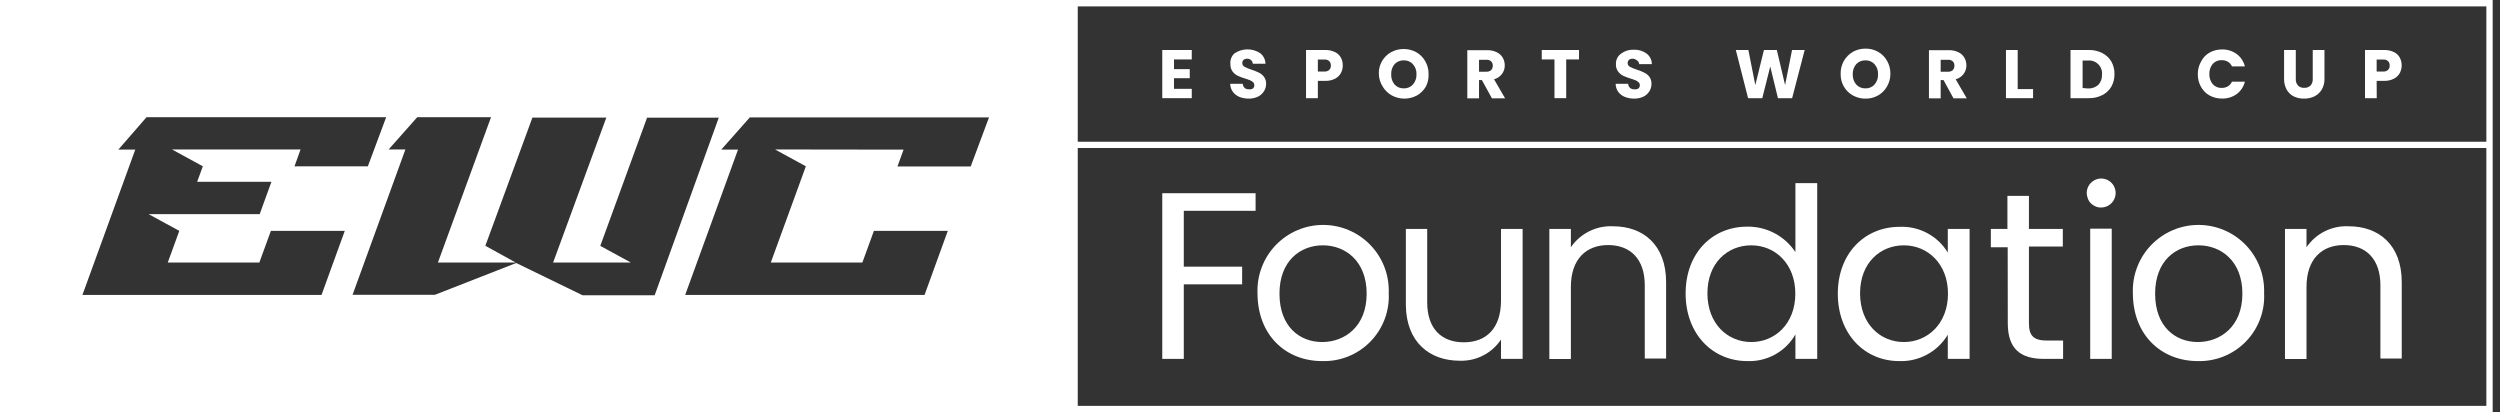
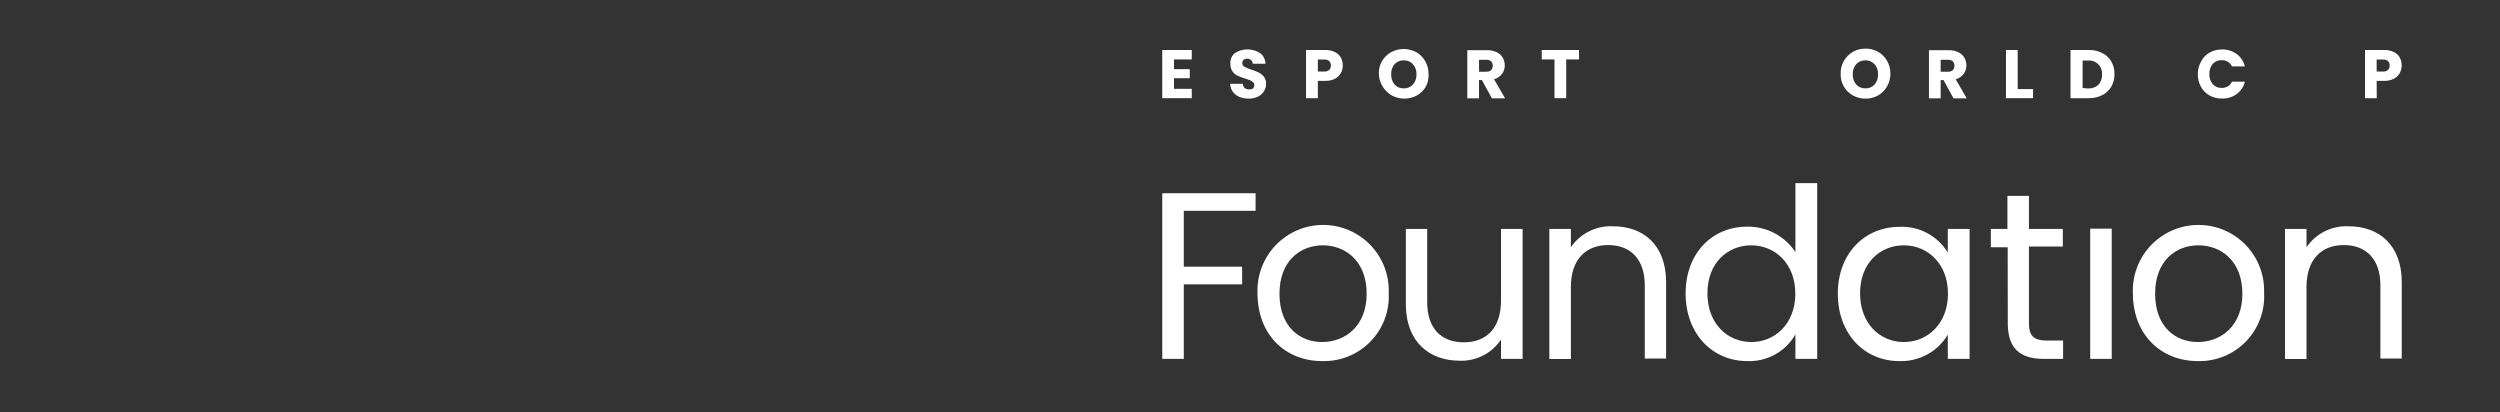
<svg xmlns="http://www.w3.org/2000/svg" width="273" height="45" viewBox="0 0 273 45" fill="none">
  <rect x="0" y="0" width="273" height="45" fill="#333333" stroke="none" />
  <g clip-path="url(#clip0_1_1284)">
    <path d="M129.27 31.05H135.64V29.12H129.27V23.02H137.11V21.1H126.92V39.19H129.27V31.05Z" fill="white" />
    <path d="M144.379 39.43C145.356 39.459 146.327 39.285 147.233 38.92C148.139 38.555 148.959 38.006 149.642 37.308C150.325 36.609 150.856 35.778 151.202 34.864C151.547 33.95 151.7 32.975 151.649 32C151.685 31.037 151.527 30.076 151.183 29.175C150.839 28.274 150.317 27.452 149.648 26.758C148.979 26.064 148.177 25.511 147.29 25.134C146.403 24.757 145.449 24.562 144.484 24.562C143.52 24.562 142.566 24.757 141.679 25.134C140.792 25.511 139.99 26.064 139.321 26.758C138.652 27.452 138.13 28.274 137.786 29.175C137.442 30.076 137.283 31.037 137.319 32C137.319 36.57 140.369 39.43 144.379 39.43ZM144.459 26.79C146.889 26.79 149.239 28.48 149.239 32.07C149.239 35.66 146.839 37.35 144.379 37.35C141.919 37.35 139.719 35.66 139.719 32.07C139.719 28.48 141.999 26.79 144.459 26.79Z" fill="white" />
    <path d="M159.39 39.39C160.278 39.423 161.159 39.228 161.951 38.824C162.742 38.42 163.416 37.819 163.91 37.08V39.19H166.27V25H163.91V32.81C163.91 35.88 162.28 37.38 159.85 37.38C157.42 37.38 155.85 35.9 155.85 33.02V25H153.52V33.32C153.56 37.37 156.12 39.39 159.39 39.39Z" fill="white" />
    <path d="M171.539 31.34C171.539 28.27 173.229 26.76 175.609 26.76C177.989 26.76 179.609 28.24 179.609 31.15V39.15H181.939V30.81C181.939 26.73 179.429 24.71 176.149 24.71C175.249 24.665 174.352 24.852 173.545 25.253C172.738 25.654 172.047 26.255 171.539 27V25H169.189V39.2H171.539V31.34Z" fill="white" />
    <path d="M190.8 39.43C191.859 39.473 192.91 39.224 193.838 38.711C194.765 38.198 195.534 37.44 196.06 36.52V39.19H198.44V20H196.06V27.53C195.487 26.663 194.705 25.954 193.786 25.468C192.866 24.982 191.84 24.735 190.8 24.75C186.97 24.75 184.07 27.64 184.07 32.05C184.07 36.46 187 39.43 190.8 39.43ZM191.24 26.79C193.83 26.79 196.05 28.79 196.05 32.07C196.05 35.35 193.83 37.35 191.24 37.35C188.65 37.35 186.45 35.35 186.45 32.03C186.45 28.71 188.65 26.79 191.24 26.79Z" fill="white" />
    <path d="M207.389 39.43C208.451 39.47 209.505 39.224 210.439 38.717C211.373 38.21 212.154 37.462 212.699 36.55V39.19H215.079V25H212.699V27.58C212.155 26.683 211.38 25.949 210.454 25.454C209.529 24.96 208.488 24.724 207.439 24.77C203.629 24.77 200.689 27.66 200.689 32.07C200.689 36.48 203.609 39.43 207.389 39.43ZM207.899 26.79C210.489 26.79 212.719 28.79 212.719 32.07C212.719 35.35 210.489 37.35 207.899 37.35C205.309 37.35 203.119 35.35 203.119 32.03C203.119 28.71 205.319 26.79 207.899 26.79Z" fill="white" />
    <path d="M219.25 35.3C219.25 38.14 220.68 39.19 223.19 39.19H225.29V37.19H223.56C222.11 37.19 221.56 36.71 221.56 35.3V26.92H225.26V25H221.56V21.39H219.21V25H217.4V27H219.24L219.25 35.3Z" fill="white" />
-     <path d="M228.319 22.2C228.47 22.351 228.651 22.471 228.849 22.55C229.045 22.632 229.257 22.67 229.469 22.66C229.701 22.655 229.928 22.6 230.137 22.499C230.345 22.397 230.528 22.251 230.674 22.071C230.819 21.891 230.924 21.681 230.98 21.456C231.036 21.232 231.043 20.997 230.999 20.77C230.954 20.542 230.859 20.327 230.722 20.139C230.584 19.952 230.406 19.798 230.202 19.687C229.998 19.576 229.771 19.512 229.539 19.498C229.307 19.485 229.075 19.523 228.859 19.61C228.574 19.73 228.328 19.928 228.149 20.18C227.973 20.437 227.876 20.739 227.869 21.05C227.869 21.262 227.91 21.473 227.989 21.67C228.058 21.869 228.171 22.05 228.319 22.2Z" fill="white" />
    <path d="M230.6 24.97H228.25V39.19H230.6V24.97Z" fill="white" />
    <path d="M239.999 39.43C240.973 39.456 241.942 39.28 242.845 38.914C243.748 38.547 244.565 37.998 245.246 37.3C245.926 36.602 246.454 35.77 246.797 34.858C247.14 33.946 247.291 32.973 247.239 32C247.275 31.037 247.117 30.076 246.773 29.175C246.429 28.274 245.907 27.452 245.238 26.758C244.569 26.064 243.767 25.511 242.88 25.134C241.993 24.757 241.038 24.562 240.074 24.562C239.11 24.562 238.156 24.757 237.269 25.134C236.381 25.511 235.579 26.064 234.911 26.758C234.242 27.452 233.72 28.274 233.376 29.175C233.032 30.076 232.873 31.037 232.909 32C232.909 36.57 235.999 39.43 239.999 39.43ZM240.079 26.79C242.509 26.79 244.869 28.48 244.869 32.07C244.869 35.66 242.459 37.35 239.999 37.35C237.539 37.35 235.339 35.66 235.339 32.07C235.339 28.48 237.609 26.79 240.049 26.79H240.079Z" fill="white" />
    <path d="M251.87 31.34C251.87 28.27 253.56 26.76 255.94 26.76C258.32 26.76 259.94 28.24 259.94 31.15V39.15H262.27V30.81C262.27 26.73 259.76 24.71 256.48 24.71C255.579 24.664 254.682 24.85 253.875 25.251C253.067 25.652 252.377 26.255 251.87 27V25H249.52V39.2H251.87V31.34Z" fill="white" />
-     <path d="M0 0V45H272.2V0H0ZM84.63 16.32L88 18.16L84.17 28.67H94.17L95.43 25.21H103.5L100.96 32.21H74.82L80.59 16.34H78.76L81.88 12.82H108L106 18.18H98L98.67 16.34L84.63 16.32ZM18.78 16.32L22.15 18.16L21.53 19.85H29.64L28.36 23.38H16.22L19.58 25.21L18.32 28.67H28.32L29.58 25.21H37.65L35.11 32.21H9L14.77 16.34H12.92L16 12.8H42.17L40.17 18.16H32.16L32.82 16.32H18.78ZM44.27 16.32H42.44L45.56 12.8H53.62L47.82 28.67H56.32L53 26.84L58.14 12.84H66.21L60.4 28.67H68.89L65.55 26.85L70.66 12.85H78.49L71.49 32.24H63.61L56.37 28.72L47.5 32.19H38.5L44.27 16.32ZM271.51 44.32H117.69V16.16H271.51V44.32ZM271.51 15.48H117.69V0.7H271.51V15.48Z" fill="white" />
    <path d="M130.14 9.7H128.2V8.54H129.92V7.55H128.2V6.49H130.14V5.46H126.92V10.72H130.14V9.7Z" fill="white" />
    <path d="M136.36 9.75C136.196 9.759 136.035 9.706 135.91 9.6C135.792 9.478 135.722 9.319 135.71 9.15H134.34C134.343 9.466 134.444 9.774 134.63 10.03C134.817 10.28 135.07 10.473 135.36 10.59C135.68 10.71 136.018 10.771 136.36 10.77C136.705 10.775 137.046 10.703 137.36 10.56C137.631 10.43 137.86 10.225 138.02 9.97C138.18 9.73 138.263 9.448 138.26 9.16C138.273 8.88 138.188 8.604 138.02 8.38C137.876 8.188 137.687 8.033 137.47 7.93C137.203 7.798 136.925 7.687 136.64 7.6C136.383 7.523 136.135 7.419 135.9 7.29C135.826 7.252 135.765 7.195 135.722 7.124C135.68 7.054 135.658 6.972 135.66 6.89C135.654 6.825 135.664 6.759 135.688 6.698C135.713 6.638 135.751 6.583 135.8 6.54C135.903 6.453 136.035 6.406 136.17 6.41C136.33 6.402 136.488 6.456 136.61 6.56C136.668 6.609 136.716 6.67 136.749 6.739C136.781 6.808 136.799 6.884 136.8 6.96H138.19C138.186 6.738 138.133 6.52 138.034 6.321C137.935 6.122 137.794 5.948 137.62 5.81C137.206 5.536 136.721 5.391 136.225 5.391C135.729 5.391 135.244 5.536 134.83 5.81C134.66 5.955 134.528 6.139 134.446 6.346C134.364 6.554 134.335 6.778 134.36 7C134.347 7.285 134.428 7.565 134.59 7.8C134.737 7.999 134.929 8.16 135.15 8.27C135.418 8.395 135.696 8.498 135.98 8.58C136.21 8.65 136.39 8.72 136.52 8.77C136.637 8.823 136.744 8.894 136.84 8.98C136.883 9.021 136.917 9.071 136.939 9.126C136.962 9.181 136.972 9.24 136.97 9.3C136.975 9.37 136.963 9.44 136.935 9.504C136.907 9.569 136.864 9.626 136.81 9.67C136.673 9.747 136.515 9.775 136.36 9.75Z" fill="white" />
    <path d="M143.909 8.83H144.699C145.073 8.846 145.444 8.767 145.779 8.6C146.049 8.465 146.271 8.253 146.419 7.99C146.56 7.736 146.632 7.45 146.629 7.16C146.636 6.853 146.563 6.55 146.419 6.28C146.266 6.017 146.036 5.807 145.759 5.68C145.429 5.523 145.065 5.447 144.699 5.46H142.619V10.72H143.909V8.83ZM143.909 6.5H144.599C144.698 6.49 144.797 6.5 144.891 6.529C144.986 6.558 145.073 6.606 145.149 6.67C145.212 6.734 145.26 6.811 145.291 6.896C145.322 6.98 145.335 7.07 145.329 7.16C145.334 7.248 145.321 7.336 145.29 7.419C145.259 7.502 145.211 7.577 145.149 7.64C145.073 7.704 144.986 7.751 144.891 7.781C144.797 7.81 144.698 7.82 144.599 7.81H143.909V6.5Z" fill="white" />
    <path d="M151.999 10.43C152.418 10.653 152.885 10.77 153.359 10.77C153.834 10.77 154.301 10.653 154.719 10.43C155.138 10.194 155.484 9.848 155.719 9.43C155.927 9.012 156.023 8.547 155.999 8.08C156.007 7.593 155.883 7.112 155.639 6.69C155.407 6.269 155.06 5.922 154.639 5.69C154.221 5.467 153.754 5.35 153.279 5.35C152.805 5.35 152.338 5.467 151.919 5.69C151.5 5.92 151.152 6.261 150.914 6.675C150.676 7.09 150.556 7.562 150.569 8.04C150.576 8.548 150.725 9.043 150.999 9.47C151.243 9.872 151.588 10.203 151.999 10.43ZM152.289 7C152.418 6.866 152.574 6.76 152.746 6.689C152.918 6.618 153.103 6.585 153.289 6.59C153.477 6.582 153.663 6.615 153.836 6.688C154.009 6.761 154.164 6.871 154.289 7.01C154.424 7.16 154.528 7.336 154.595 7.526C154.662 7.717 154.691 7.918 154.679 8.12C154.698 8.527 154.558 8.925 154.289 9.23C154.164 9.37 154.009 9.48 153.836 9.552C153.663 9.625 153.477 9.658 153.289 9.65C153.102 9.656 152.916 9.622 152.743 9.549C152.571 9.477 152.416 9.368 152.289 9.23C152.03 8.92 151.898 8.524 151.919 8.12C151.896 7.713 152.029 7.313 152.289 7Z" fill="white" />
    <path d="M161.51 8.74H161.82L162.92 10.74H164.36L163.15 8.66C163.498 8.565 163.804 8.358 164.02 8.07C164.22 7.801 164.326 7.474 164.32 7.14C164.321 6.846 164.245 6.556 164.1 6.3C163.947 6.037 163.717 5.827 163.44 5.7C163.11 5.543 162.746 5.467 162.38 5.48H160.23V10.74H161.51V8.74ZM161.51 6.53H162.31C162.404 6.521 162.499 6.531 162.588 6.56C162.678 6.59 162.76 6.637 162.83 6.7C162.892 6.761 162.94 6.834 162.971 6.915C163.002 6.997 163.016 7.083 163.01 7.17C163.015 7.26 163.002 7.349 162.971 7.433C162.94 7.518 162.892 7.595 162.83 7.66C162.686 7.783 162.499 7.844 162.31 7.83H161.51V6.53Z" fill="white" />
    <path d="M169.749 10.72H171.029V6.49H172.429V5.46H168.359V6.49H169.749V10.72Z" fill="white" />
-     <path d="M178.46 9.75C178.293 9.762 178.127 9.708 178 9.6C177.875 9.482 177.8 9.321 177.79 9.15H176.43C176.429 9.465 176.527 9.773 176.71 10.03C176.901 10.28 177.157 10.474 177.45 10.59C177.769 10.711 178.108 10.772 178.45 10.77C178.794 10.774 179.136 10.703 179.45 10.56C179.721 10.43 179.95 10.225 180.11 9.97C180.262 9.728 180.342 9.446 180.34 9.16C180.351 8.882 180.27 8.608 180.11 8.38C179.962 8.187 179.77 8.033 179.55 7.93C179.286 7.797 179.012 7.687 178.73 7.6C178.47 7.521 178.219 7.417 177.98 7.29C177.906 7.253 177.845 7.195 177.802 7.124C177.76 7.054 177.738 6.972 177.74 6.89C177.736 6.825 177.747 6.76 177.771 6.7C177.795 6.639 177.832 6.585 177.88 6.54C177.987 6.453 178.122 6.407 178.26 6.41C178.42 6.402 178.578 6.456 178.7 6.56C178.784 6.6 178.856 6.662 178.909 6.74C178.962 6.817 178.993 6.907 179 7H180.38C180.38 6.777 180.329 6.558 180.23 6.358C180.131 6.158 179.987 5.985 179.81 5.85C179.405 5.553 178.911 5.405 178.41 5.43C177.915 5.406 177.427 5.555 177.03 5.85C176.845 5.978 176.696 6.151 176.597 6.352C176.497 6.553 176.45 6.776 176.46 7C176.443 7.285 176.524 7.567 176.69 7.8C176.833 7.998 177.022 8.159 177.24 8.27C177.509 8.393 177.786 8.497 178.07 8.58C178.253 8.633 178.433 8.697 178.61 8.77C178.728 8.821 178.836 8.892 178.93 8.98C178.974 9.021 179.01 9.07 179.034 9.125C179.058 9.18 179.07 9.24 179.07 9.3C179.072 9.371 179.058 9.441 179.029 9.505C178.999 9.57 178.955 9.626 178.9 9.67C178.767 9.749 178.611 9.777 178.46 9.75Z" fill="white" />
-     <path d="M192.441 10.72L193.311 7.26L194.151 10.72H195.701L197.071 5.46H195.691L194.931 9.29L194.031 5.46H192.621L191.681 9.29L190.921 5.46H189.551L190.891 10.72H192.441Z" fill="white" />
    <path d="M202.35 10.43C202.77 10.659 203.242 10.777 203.72 10.77C204.192 10.778 204.658 10.66 205.07 10.43C205.49 10.196 205.836 9.85 206.07 9.43C206.312 9.007 206.437 8.527 206.43 8.04C206.438 7.553 206.314 7.072 206.07 6.65C205.839 6.228 205.492 5.881 205.07 5.65C204.658 5.42 204.192 5.302 203.72 5.31C203.242 5.304 202.77 5.421 202.35 5.65C201.935 5.89 201.59 6.235 201.35 6.65C201.103 7.085 200.981 7.58 201 8.08C200.988 8.557 201.107 9.027 201.343 9.441C201.579 9.855 201.924 10.197 202.34 10.43H202.35ZM202.7 7C202.829 6.866 202.984 6.76 203.156 6.689C203.329 6.618 203.514 6.585 203.7 6.59C203.887 6.582 204.074 6.615 204.247 6.688C204.42 6.761 204.575 6.871 204.7 7.01C204.833 7.161 204.935 7.337 205.001 7.527C205.066 7.718 205.093 7.919 205.08 8.12C205.102 8.525 204.966 8.924 204.7 9.23C204.575 9.37 204.42 9.48 204.247 9.552C204.074 9.625 203.887 9.658 203.7 9.65C203.513 9.656 203.327 9.622 203.154 9.549C202.981 9.477 202.827 9.368 202.7 9.23C202.438 8.921 202.302 8.525 202.32 8.12C202.301 7.712 202.437 7.312 202.7 7Z" fill="white" />
    <path d="M211.921 8.74H212.231L213.321 10.74H214.771L213.561 8.66C213.908 8.565 214.214 8.358 214.431 8.07C214.63 7.801 214.736 7.474 214.731 7.14C214.731 6.846 214.655 6.556 214.511 6.3C214.358 6.037 214.127 5.827 213.851 5.7C213.52 5.543 213.156 5.467 212.791 5.48H210.641V10.74H211.921V8.74ZM211.921 6.53H212.721C212.814 6.521 212.909 6.531 212.998 6.56C213.088 6.59 213.17 6.637 213.241 6.7C213.302 6.761 213.35 6.834 213.381 6.915C213.412 6.997 213.426 7.083 213.421 7.17C213.426 7.26 213.412 7.349 213.381 7.433C213.35 7.518 213.302 7.595 213.241 7.66C213.096 7.783 212.91 7.844 212.721 7.83H211.921V6.53Z" fill="white" />
    <path d="M222.011 9.73H220.331V5.46H219.051V10.72H222.011V9.73Z" fill="white" />
    <path d="M229.56 10.39C229.978 10.186 230.326 9.862 230.56 9.46C230.793 9.042 230.911 8.569 230.9 8.09C230.911 7.611 230.793 7.138 230.56 6.72C230.324 6.319 229.976 5.996 229.56 5.79C229.107 5.562 228.606 5.448 228.1 5.46H226.1V10.72H228.1C228.606 10.732 229.108 10.619 229.56 10.39ZM227.42 9.61V6.61H228C228.206 6.59 228.414 6.616 228.609 6.686C228.805 6.755 228.982 6.867 229.129 7.013C229.276 7.159 229.389 7.336 229.46 7.531C229.531 7.726 229.558 7.934 229.54 8.14C229.552 8.346 229.522 8.553 229.451 8.747C229.381 8.942 229.271 9.119 229.13 9.27C228.819 9.544 228.413 9.684 228 9.66L227.42 9.61Z" fill="white" />
    <path d="M241.271 10.42C241.69 10.651 242.162 10.769 242.641 10.76C243.217 10.777 243.782 10.605 244.251 10.27C244.695 9.936 245.009 9.459 245.141 8.92H243.731C243.637 9.132 243.48 9.311 243.281 9.43C243.083 9.543 242.859 9.602 242.631 9.6C242.444 9.611 242.257 9.581 242.084 9.51C241.911 9.439 241.756 9.329 241.631 9.19C241.376 8.878 241.244 8.483 241.261 8.08C241.244 7.68 241.376 7.288 241.631 6.98C241.756 6.841 241.911 6.731 242.084 6.66C242.257 6.589 242.444 6.558 242.631 6.57C242.859 6.568 243.083 6.627 243.281 6.74C243.48 6.859 243.637 7.037 243.731 7.25H245.141C245.009 6.711 244.695 6.233 244.251 5.9C243.783 5.562 243.218 5.386 242.641 5.4C242.161 5.395 241.689 5.515 241.271 5.75C240.867 5.981 240.542 6.33 240.341 6.75C240.116 7.157 239.999 7.615 240.001 8.08C239.989 8.565 240.107 9.045 240.341 9.47C240.556 9.867 240.878 10.196 241.271 10.42Z" fill="white" />
-     <path d="M250.481 10.53C250.831 10.695 251.214 10.777 251.601 10.77C251.987 10.775 252.37 10.693 252.721 10.53C253.057 10.367 253.338 10.11 253.531 9.79C253.741 9.43 253.845 9.017 253.831 8.6V5.46H252.551V8.61C252.561 8.741 252.545 8.874 252.504 8.999C252.462 9.124 252.397 9.24 252.311 9.34C252.22 9.428 252.111 9.495 251.992 9.538C251.873 9.582 251.747 9.599 251.621 9.59C251.496 9.6 251.371 9.583 251.253 9.54C251.136 9.497 251.029 9.429 250.941 9.34C250.855 9.24 250.789 9.124 250.748 8.999C250.707 8.874 250.691 8.741 250.701 8.61V5.46H249.421V8.6C249.41 9.019 249.51 9.433 249.711 9.8C249.891 10.113 250.159 10.367 250.481 10.53Z" fill="white" />
    <path d="M259.53 8.83H260.32C260.693 8.846 261.065 8.767 261.4 8.6C261.672 8.465 261.898 8.253 262.05 7.99C262.191 7.727 262.264 7.433 262.264 7.135C262.264 6.837 262.191 6.543 262.05 6.28C261.903 6.015 261.675 5.805 261.4 5.68C261.066 5.521 260.699 5.446 260.33 5.46H258.26V10.72H259.54L259.53 8.83ZM259.53 6.5H260.23C260.327 6.491 260.424 6.501 260.517 6.53C260.61 6.56 260.696 6.607 260.77 6.67C260.834 6.733 260.884 6.81 260.915 6.895C260.946 6.979 260.958 7.07 260.95 7.16C260.957 7.248 260.945 7.337 260.914 7.42C260.882 7.503 260.833 7.578 260.77 7.64C260.696 7.703 260.61 7.75 260.517 7.779C260.424 7.809 260.327 7.819 260.23 7.81H259.53V6.5Z" fill="white" />
  </g>
  <defs>
    <clipPath id="clip0_1_1284">
      <rect width="272.2" height="44.99" fill="white" />
    </clipPath>
  </defs>
</svg>